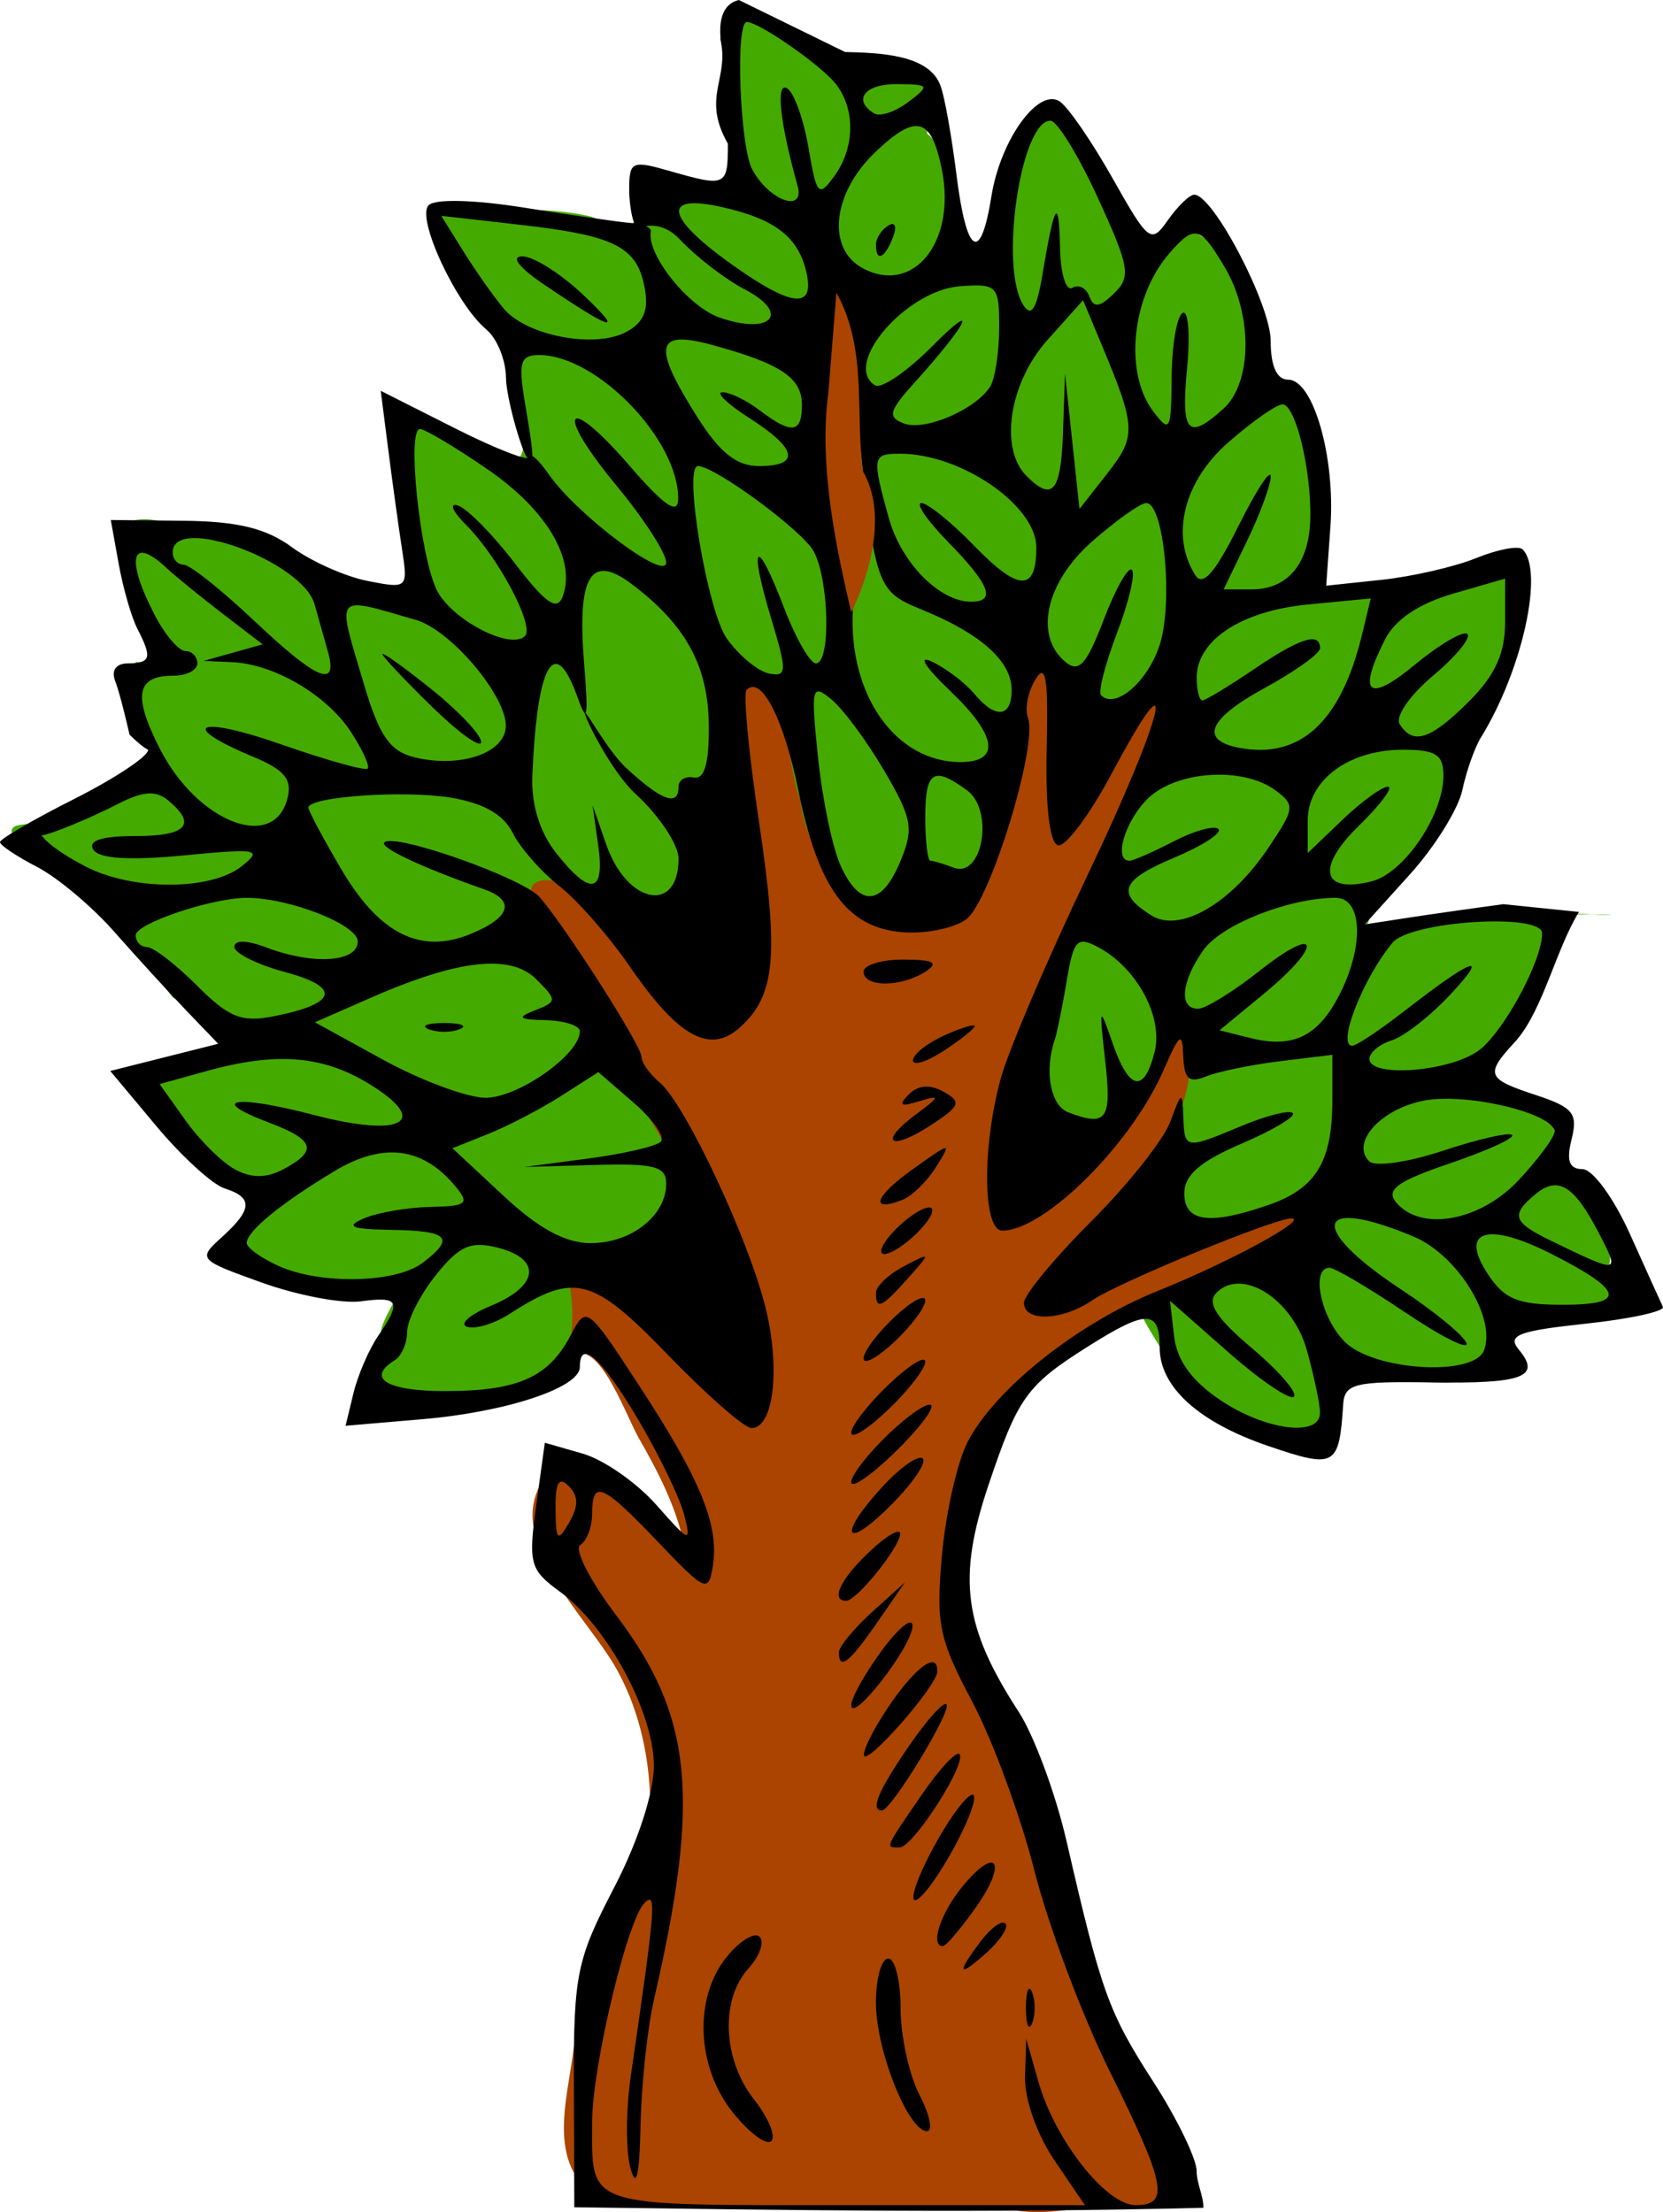
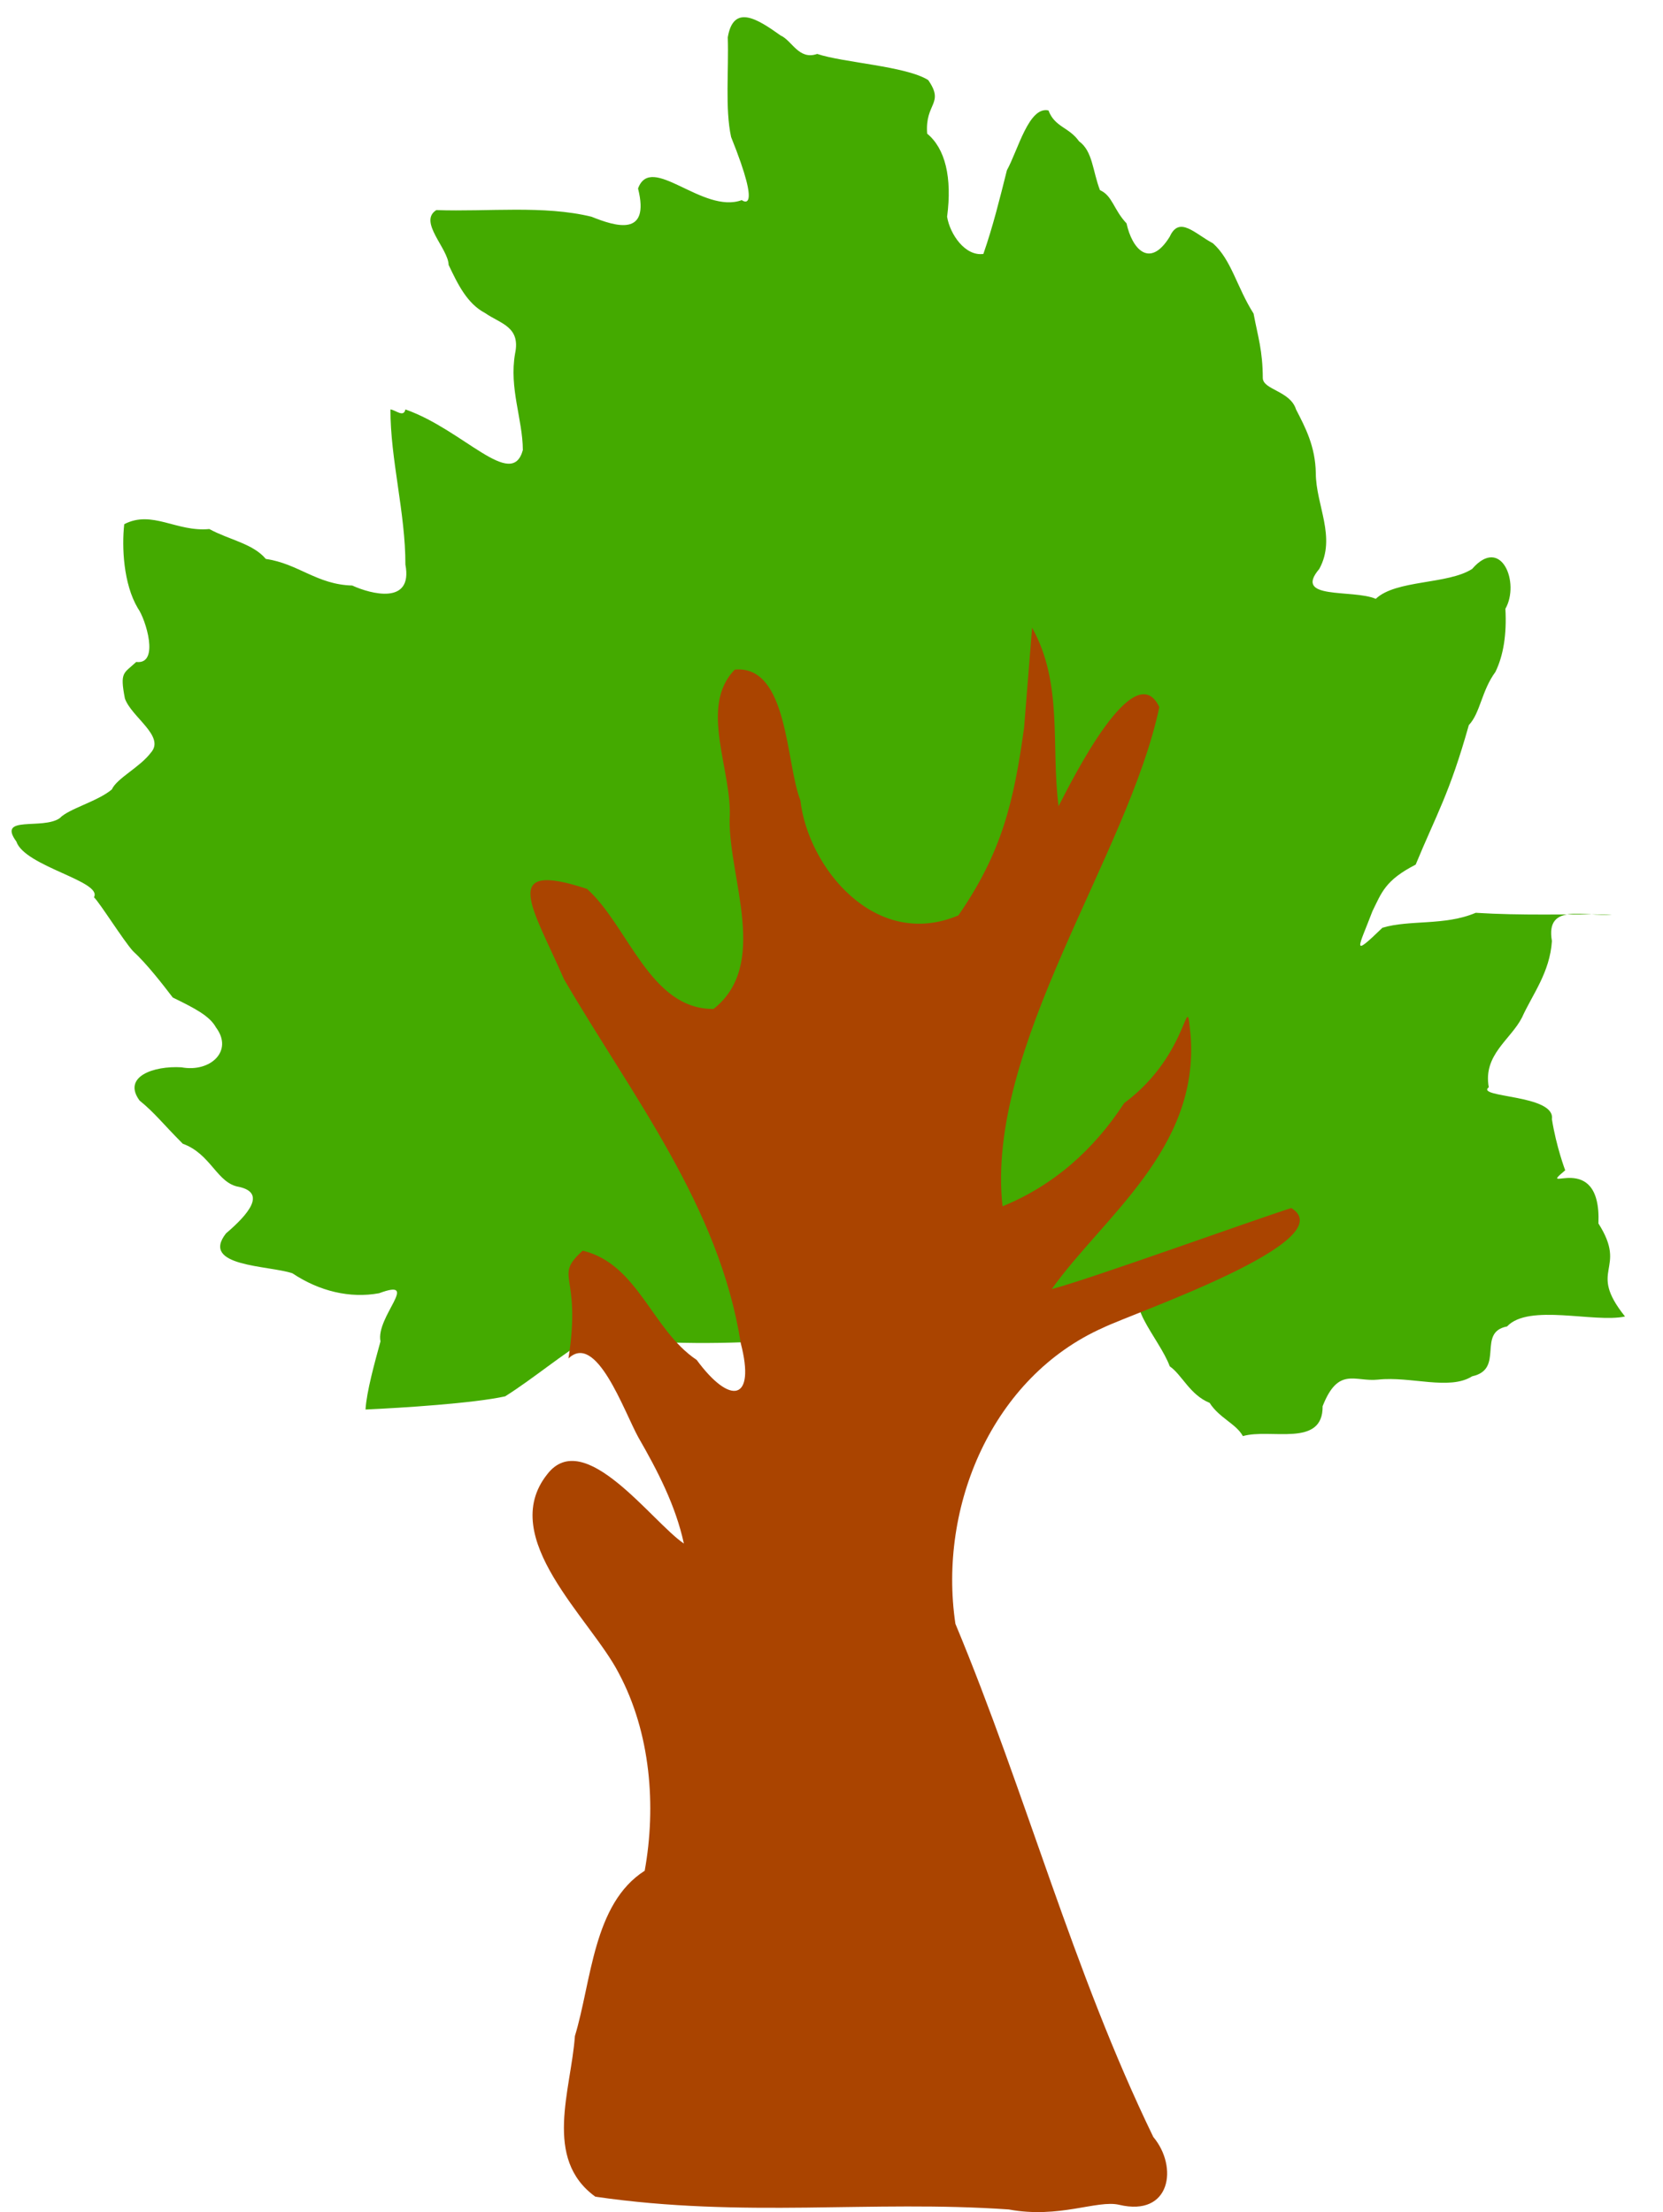
<svg xmlns="http://www.w3.org/2000/svg" xmlns:ns1="http://www.inkscape.org/namespaces/inkscape" xmlns:ns2="http://sodipodi.sourceforge.net/DTD/sodipodi-0.dtd" width="85.598mm" height="113.885mm" viewBox="0 0 303.3 403.529" id="svg3430" version="1.1" ns1:version="0.91 r13725" ns2:docname="trees_3.svg">
  <defs id="defs3432" />
  <ns2:namedview id="base" pagecolor="#ffffff" bordercolor="#666666" borderopacity="1.0" ns1:pageopacity="0.0" ns1:pageshadow="2" ns1:zoom="1.1136932" ns1:cx="128.24081" ns1:cy="144.59593" ns1:document-units="px" ns1:current-layer="layer1" showgrid="false" fit-margin-top="0" fit-margin-left="0" fit-margin-right="0" fit-margin-bottom="0" ns1:window-width="1366" ns1:window-height="706" ns1:window-x="-8" ns1:window-y="-8" ns1:window-maximized="1" />
  <g ns1:label="Layer 1" ns1:groupmode="layer" id="layer1" transform="translate(-0.731,-395.995)">
    <g id="g5380" transform="matrix(2.25,0,0,2.25,-61.889,-655.084)">
      <g id="g5361">
        <path style="fill:#44aa00;fill-rule:evenodd;stroke:none;stroke-width:1px;stroke-linecap:butt;stroke-linejoin:miter;stroke-opacity:1" d="m 60.694,500.342 c 4.714,1.657 8.623,6.579 9.518,3.294 -0.011,-2.494 -1.125,-5.018 -0.629,-7.826 0.463,-2.189 -1.197,-2.419 -2.424,-3.28 -1.464,-0.765 -2.223,-2.348 -2.963,-3.906 -0.021,-1.322 -2.487,-3.514 -0.996,-4.445 4.207,0.146 8.705,-0.407 12.579,0.539 1.934,0.777 4.772,1.687 3.771,-2.29 1.067,-2.921 5.231,2.104 8.409,0.943 0,0 1.733,1.346 -0.866,-5.118 -0.498,-2.286 -0.181,-5.386 -0.269,-8.081 0.463,-2.758 2.443,-1.461 4.281,-0.15 0.933,0.411 1.468,2.02 2.968,1.497 2.112,0.712 7.207,0.985 8.998,2.12 1.348,1.944 -0.28,1.843 -0.085,4.345 1.455,1.191 2.038,3.535 1.616,6.734 0.231,1.419 1.461,3.219 2.94,3.017 0.774,-2.22 1.321,-4.446 1.909,-6.788 0.905,-1.639 1.773,-5.199 3.367,-4.849 0.513,1.369 1.668,1.347 2.479,2.504 1.112,0.8 1.093,2.395 1.696,3.961 1.014,0.44 1.1,1.581 2.155,2.694 0.428,2.017 1.855,3.745 3.502,1.077 0.774,-1.717 2.03,-0.243 3.502,0.539 1.501,1.339 1.934,3.558 3.292,5.697 0.362,1.923 0.737,2.977 0.748,5.242 0.046,0.945 2.228,1.027 2.694,2.53 0.744,1.445 1.564,2.976 1.603,5.164 0.005,2.609 1.686,5.192 0.282,7.766 -2.159,2.542 2.677,1.622 4.579,2.424 1.641,-1.559 5.844,-1.152 7.812,-2.424 2.359,-2.725 3.891,1.131 2.694,3.232 0.115,2.076 -0.159,3.785 -0.808,5.118 -1.127,1.531 -1.224,3.329 -2.155,4.31 -1.572,5.59 -2.625,7.232 -4.31,11.314 -2.467,1.262 -2.762,2.269 -3.502,3.771 -1.133,2.981 -1.78,3.847 0.808,1.347 2.217,-0.667 5.027,-0.142 7.564,-1.212 3.669,0.234 7.349,0.099 11.023,0.135 -2.088,0.233 -5.405,-1.029 -4.849,2.155 -0.164,2.553 -1.59,4.342 -2.424,6.196 -0.915,1.801 -3.171,3.019 -2.694,5.657 -1.118,0.863 5.422,0.574 5.118,2.588 0.351,2.227 1.077,4.146 1.077,4.146 -2.486,2.077 2.947,-1.854 2.694,4.31 2.43,3.831 -0.963,3.65 2.155,7.542 -2.486,0.54 -7.796,-1.076 -9.563,0.808 -2.474,0.472 -0.166,3.463 -2.828,4.041 -1.848,1.169 -4.979,-0.019 -7.624,0.269 -1.877,0.204 -3.216,-1.093 -4.497,2.155 0.042,3.381 -4.216,1.777 -6.465,2.424 -0.531,-0.991 -1.915,-1.467 -2.694,-2.694 -1.601,-0.649 -2.234,-2.271 -3.232,-2.963 -0.823,-2.273 -4.22,-5.666 -1.546,-6.228 -6.823,-2 -21.613,6.416 -45.37,3.843 -2.292,1.359 -4.673,3.383 -6.954,4.819 -2.536,0.562 -8.353,0.935 -11.319,1.068 0.08,-1.426 0.756,-3.862 1.212,-5.522 -0.396,-2.007 3.288,-5.173 -0.111,-3.906 -2.355,0.434 -4.836,-0.157 -7.027,-1.616 -1.927,-0.651 -7.495,-0.525 -5.387,-3.232 1.841,-1.57 3.261,-3.277 1.077,-3.771 -1.815,-0.282 -2.269,-2.669 -4.579,-3.502 -1.689,-1.699 -2.241,-2.474 -3.502,-3.502 -1.414,-1.93 1.13,-2.829 3.396,-2.694 2.321,0.435 4.241,-1.307 2.799,-3.232 -0.507,-0.927 -1.704,-1.549 -3.502,-2.424 -0.783,-1.028 -2.12,-2.755 -3.232,-3.771 -0.767,-0.849 -2.699,-3.932 -3.156,-4.359 0.723,-1.302 -5.613,-2.492 -6.29,-4.518 -1.588,-2.164 2.138,-0.922 3.519,-1.898 0.706,-0.755 3.072,-1.354 4.22,-2.325 0.412,-0.916 2.272,-1.791 3.173,-2.993 1.166,-1.327 -1.583,-2.868 -2.115,-4.382 -0.423,-2.191 -0.092,-2.011 0.918,-2.961 1.928,0.238 0.771,-3.473 0.13,-4.36 -1.172,-1.975 -1.306,-4.961 -1.101,-6.81 2.264,-1.176 4.226,0.649 6.898,0.394 1.618,0.882 3.529,1.171 4.579,2.424 2.623,0.374 4.142,2.083 7.004,2.155 1.519,0.697 4.937,1.598 4.31,-1.698 0.01,-4.165 -1.226,-8.56 -1.212,-12.579 0.43,0.052 1.067,0.682 1.212,0 z" id="path5358" ns1:connector-curvature="0" ns2:nodetypes="cccccccccccccccccccccccccccccccccccccccccccccccccccccccccccccccccccccccccccccccccccc" />
        <path style="opacity:1;fill:#aa4400;fill-opacity:1;fill-rule:nonzero;stroke:none;stroke-width:0.762;stroke-linecap:round;stroke-miterlimit:4;stroke-dasharray:none;stroke-dashoffset:0;stroke-opacity:1" d="m 110.843,526.129 c -0.835,6.089 -1.831,10.169 -5.326,15.232 -6.74,2.849 -12.194,-3.894 -12.806,-9.321 -1.193,-3.002 -0.973,-11.002 -5.317,-10.606 -2.975,3.024 -0.149,8.277 -0.421,12.159 -0.048,4.853 3.232,11.769 -1.302,15.354 -5.164,0.044 -6.905,-6.731 -10.256,-9.732 -7.216,-2.39 -4.375,1.56 -1.867,7.322 5.5,9.434 12.588,18.39 14.328,29.51 1.218,4.687 -0.838,5.076 -3.575,1.354 -3.626,-2.417 -4.741,-7.778 -9.237,-8.858 -2.434,2.212 -0.066,1.754 -1.154,8.74 2.255,-2.164 4.487,4.247 5.658,6.385 1.562,2.711 3.031,5.542 3.697,8.621 -2.584,-1.745 -8.087,-9.524 -11.081,-5.61 -4.093,5.16 3.535,11.708 5.796,16.107 2.599,4.854 3.053,10.82 2.109,16.031 -4.183,2.668 -4.306,8.965 -5.657,13.4 -0.313,4.398 -2.594,9.946 1.657,13.026 12.079,1.756 22.346,0.257 33.514,1.035 4.097,0.763 7.157,-0.796 8.946,-0.378 4.185,0.995 4.796,-3.084 2.767,-5.498 -6.526,-13.457 -10.299,-27.826 -16.041,-41.604 -1.424,-9.551 3.015,-20.024 11.973,-24.008 2.395,-1.176 19.555,-7.041 15.255,-9.703 -3.194,1.014 -16.413,5.795 -19.418,6.57 4.134,-5.818 11.961,-11.336 11.256,-20.55 -0.406,-4.26 0.1,1.397 -5.388,5.476 -2.49,3.819 -5.745,6.683 -9.86,8.365 -1.407,-12.955 10.175,-28.43 12.71,-40.472 -1.998,-4.261 -6.992,5.754 -8.167,8.031 -0.63,-4.891 0.384,-9.939 -2.145,-14.471 z m -0.022,103.25 c -0.783,1.456 -0.258,0.623 0,0 z" id="path5350" ns1:connector-curvature="0" ns2:nodetypes="ccccccccccccccccccccccccccccccccccc" />
      </g>
-       <path ns2:nodetypes="ccccscsssssscsssssscsscccssscsssssssssssssccsssscsssssscssssssscccssssssscssscssssscssssssscsscssscssssssssccccssssscccccssssscsscccssccccssscssscccssssscsccsssssssssscssssssssssssssscssscssssssscsssssssscsscsssssssscsssscscsssscsscscssssscssssssssssssssssssssssssssssssssssssssssssssssssssssssssssssssssssssssssssssssssssssssssssssssssssssscssssssscsscsscssscscsccssssssssssssssssssssssssssscssssssssccscscsscssscsssssssssssssscsscssscsssssscsscsssssscscsscsccscsssscsssssssscccsscsscsscscsscsssssscssssssccsssssssscssssssssccsscssssssssssssssssssssssssssssssssssssssssccscsssssscsssssssccsssssscsssscssscsssssscssssssssssssssssssssssssssssssssscssssssssscssc" ns1:connector-curvature="0" id="path4458-2" d="m 86.183,470.168 c 3.584,9.276 -2.648,-2.031 1.539,-3.022 l 8.609,4.216 c 2.741,0.069 6.854,0.176 7.747,2.769 0.313,0.817 0.888,4.031 1.277,7.142 0.822,6.58 1.959,7.291 2.841,1.777 0.726,-4.542 3.76,-8.779 5.511,-7.696 0.66,0.408 2.588,3.201 4.284,6.207 2.96,5.244 3.142,5.382 4.519,3.417 0.789,-1.126 1.746,-2.047 2.128,-2.046 1.537,0.004 6.193,8.915 6.193,11.853 0,2.053 0.494,3.145 1.422,3.145 2.025,0 3.824,6.257 3.421,11.898 l -0.343,4.803 4.5,-0.477 c 2.475,-0.263 5.926,-1.057 7.668,-1.765 1.743,-0.708 3.43,-1.026 3.75,-0.706 1.758,1.758 -0.026,9.822 -3.374,15.248 -0.509,0.825 -1.189,2.749 -1.51,4.275 -0.322,1.526 -2.234,4.6 -4.249,6.831 l -3.664,4.056 3.439,-0.529 c 1.892,-0.291 5.405,-0.791 7.808,-1.112 l 6.119,0.629 c -1.883,3.076 -2.889,7.863 -5.073,10.414 -2.579,2.781 -2.465,3.099 1.585,4.435 3.022,0.997 3.417,1.486 2.892,3.578 -0.439,1.749 -0.195,2.423 0.877,2.423 0.825,0 2.534,2.333 3.846,5.25 1.298,2.888 2.503,5.549 2.678,5.915 0.175,0.365 -2.643,0.982 -6.261,1.369 -5.494,0.588 -6.386,0.936 -5.412,2.11 1.833,2.209 0.335,2.764 -7.152,2.649 -6.185,-0.095 -6.981,0.107 -7.092,1.8 -0.33,5.04 -0.635,5.209 -6.067,3.358 -5.65,-1.925 -8.808,-4.79 -8.808,-7.989 0,-3.068 -1.051,-3.085 -5.785,-0.097 -5.003,3.159 -5.69,4.113 -8.092,11.257 -2.542,7.561 -2.019,11.493 2.442,18.365 1.254,1.932 3.005,6.663 3.89,10.513 2.808,12.214 3.409,13.882 7.015,19.466 1.941,3.006 3.529,6.283 3.529,7.281 0,0.998 0.562,1.997 0.544,2.964 -17.698,0.452 -34.012,0.186 -50.992,-0.043 l -0.035,-10.169 c -0.03,-8.743 0.274,-9.996 3.25,-15.721 1.937,-3.727 3.234,-7.701 3.234,-9.912 0,-4.307 -3.778,-11.309 -7.606,-14.098 -2.442,-1.779 -2.58,-2.279 -1.931,-6.999 l 0.699,-5.083 3.075,0.882 c 1.691,0.485 4.376,2.356 5.965,4.157 2.716,3.079 2.851,3.125 2.249,0.775 -0.352,-1.375 -2.043,-4.862 -3.757,-7.75 -2.953,-4.975 -4.694,-6.532 -4.694,-4.199 0,1.67 -5.958,3.645 -12.745,4.225 l -6.245,0.534 0.644,-2.655 c 0.354,-1.46 1.252,-3.542 1.995,-4.627 1.921,-2.805 1.709,-3.23 -1.399,-2.808 -1.512,0.205 -5.116,-0.475 -8.008,-1.511 -5.183,-1.858 -5.229,-1.91 -3.25,-3.702 2.477,-2.242 2.531,-3.206 0.219,-3.94 -0.984,-0.312 -3.473,-2.583 -5.531,-5.045 l -3.743,-4.478 4.375,-1.102 4.375,-1.102 -2.594,-2.702 c -1.427,-1.486 -4.057,-4.364 -5.845,-6.396 -1.788,-2.031 -4.601,-4.391 -6.25,-5.244 -1.649,-0.853 -2.998,-1.757 -2.998,-2.01 0,-0.253 2.7,-1.823 6,-3.489 3.3,-1.666 6,-3.455 6,-3.976 0,-1.282 1.333,1.524 -1.499,-1.239 0,0 -0.721,-3.195 -1.153,-4.319 -0.35,-0.913 0.043,-1.466 1.044,-1.466 1.836,0 1.956,-0.455 0.739,-2.816 -0.478,-0.926 -1.157,-3.287 -1.51,-5.246 l -0.642,-3.562 5.926,0.062 c 4.362,0.045 6.674,0.612 8.76,2.145 1.559,1.146 4.315,2.376 6.126,2.733 3.246,0.641 3.285,0.605 2.794,-2.583 -0.274,-1.778 -0.774,-5.393 -1.111,-8.032 l -0.613,-4.799 6.069,3.063 c 3.338,1.685 6.069,2.732 6.069,2.327 0,-0.405 0.673,0.224 1.495,1.398 2.313,3.303 9.505,8.694 9.505,7.126 0,-0.744 -1.812,-3.545 -4.026,-6.225 -5.11,-6.184 -4.135,-7.623 1.079,-1.59 2.779,3.216 3.896,3.986 3.918,2.699 0.079,-4.783 -6.57,-11.687 -11.265,-11.697 -1.519,-0.003 -1.7,0.574 -1.175,3.746 0.461,2.79 1.016,5.747 0.227,4.631 -0.583,-0.825 -1.733,-5.063 -1.741,-6.509 -0.008,-1.445 -0.723,-3.215 -1.588,-3.933 -2.45,-2.034 -5.714,-9.052 -4.687,-10.08 0.536,-0.536 3.712,-0.452 7.831,0.207 3.811,0.61 7.684,1.166 8.607,1.236 0.923,0.069 1.632,0.367 1.575,0.662 -0.36,1.873 3.008,6.106 5.571,6.999 4.195,1.462 5.796,-0.33 2.04,-2.283 -1.576,-0.82 -3.943,-2.644 -5.26,-4.054 -1.317,-1.41 -2.78,-1.184 -3.25,-0.893 -0.47,0.291 -0.855,-1.735 -0.855,-3.104 0,-2.332 0.205,-2.43 3.243,-1.559 4.625,1.327 4.757,1.266 4.757,-2.201 -2.205,-3.873 0.228,-5.291 -0.648,-8.631 z m -51.402,67.236 c 3.791,1.961 10.12,1.957 12.609,-0.006 1.778,-1.404 1.385,-1.479 -4.686,-0.897 -4.4,0.422 -6.856,0.265 -7.309,-0.468 -0.454,-0.735 0.672,-1.103 3.377,-1.103 4.195,0 5.058,-0.926 2.694,-2.888 -1.03,-0.855 -2.073,-0.764 -4.25,0.371 -1.587,0.827 -5.333,2.45 -6.02,2.453 0,0 0.572,0.979 3.586,2.538 z m 5.575,-20.425 c 0.839,1.623 1.964,2.95 2.5,2.95 0.536,0 0.974,0.45 0.974,1 0,0.55 -0.873,1 -1.941,1 -3.017,0 -3.31,1.588 -1.094,5.932 3.032,5.942 9.202,8.358 10.33,4.045 0.411,-1.573 -0.204,-2.329 -2.761,-3.398 -6.207,-2.593 -4.534,-3.386 2.188,-1.037 3.696,1.292 6.882,2.187 7.079,1.99 0.197,-0.197 -0.419,-1.546 -1.37,-2.996 -1.96,-2.992 -6.226,-5.488 -9.632,-5.635 l -2.3,-0.1 2.397,-0.671 2.397,-0.671 -3.233,-2.479 c -1.778,-1.364 -3.837,-3.042 -4.575,-3.729 -2.849,-2.653 -3.323,-0.772 -0.959,3.8 z m -0.603,26.95 c 0.508,0 2.326,1.403 4.04,3.117 2.622,2.622 3.622,3.016 6.296,2.481 5.09,-1.018 5.412,-2.341 0.868,-3.564 -2.27,-0.611 -4.127,-1.533 -4.127,-2.048 0,-0.572 0.998,-0.557 2.565,0.038 3.805,1.447 7.435,1.214 7.435,-0.478 0,-1.36 -5.539,-3.536 -9,-3.536 -2.827,0 -9,2.082 -9,3.036 0,0.524 0.415,0.953 0.923,0.953 z m 7.146,18.037 c 1.338,0.716 2.544,0.705 3.93,-0.037 2.784,-1.49 2.507,-2.37 -1.184,-3.763 -5.053,-1.907 -2.793,-2.302 3.61,-0.63 7.223,1.886 9.545,0.565 4.457,-2.537 -3.761,-2.293 -7.507,-2.58 -13.162,-1.01 l -3.779,1.049 2.098,2.947 c 1.154,1.621 2.967,3.412 4.029,3.98 z m -4.174,-49.037 c 0.492,0 3.039,2.025 5.659,4.5 5.182,4.895 6.895,5.607 6.013,2.5 -0.312,-1.1 -0.792,-2.803 -1.066,-3.784 -0.976,-3.492 -11.501,-7.35 -11.501,-4.216 0,0.55 0.403,1 0.895,1 z m 7.652,56.839 c 3.385,1.543 9.526,1.421 11.703,-0.232 2.673,-2.029 2.139,-2.602 -2.5,-2.678 -3.292,-0.054 -3.799,-0.264 -2.25,-0.93 1.1,-0.473 3.518,-0.891 5.372,-0.93 2.979,-0.062 3.217,-0.258 2.041,-1.674 -2.642,-3.183 -5.85,-3.593 -9.77,-1.247 -4.318,2.584 -7.144,4.896 -7.144,5.845 0,0.376 1.146,1.207 2.547,1.845 z m 5.094,-32.189 c 3.106,5.299 6.446,6.97 10.543,5.274 3.211,-1.33 3.618,-2.704 1.066,-3.603 -5.075,-1.787 -8.506,-3.399 -8.099,-3.805 0.81,-0.81 11.305,2.907 12.628,4.471 2.279,2.695 8.221,12.027 8.221,12.909 0,0.472 0.657,1.404 1.46,2.07 2.057,1.707 7.197,12.63 8.594,18.262 1.222,4.928 0.66,9.771 -1.135,9.771 -0.573,0 -3.632,-2.68 -6.797,-5.955 -6.116,-6.329 -7.552,-6.696 -12.841,-3.287 -1.22,0.786 -2.76,1.249 -3.422,1.028 -0.662,-0.221 0.223,-0.993 1.968,-1.715 3.872,-1.604 4.105,-3.799 0.499,-4.704 -2.182,-0.548 -3.1,-0.137 -4.995,2.231 -1.277,1.596 -2.324,3.663 -2.327,4.593 -0.003,0.93 -0.455,1.969 -1.005,2.309 -2.351,1.453 -0.649,2.5 4.066,2.5 5.908,0 8.401,-1.105 10.188,-4.515 1.284,-2.45 1.317,-2.425 5.62,4.167 4.948,7.58 6.439,11.249 5.908,14.539 -0.352,2.183 -0.594,2.077 -4.424,-1.941 -4.535,-4.758 -5.358,-5.113 -5.358,-2.309 0,1.068 -0.432,2.208 -0.959,2.534 -0.528,0.326 0.787,2.9 2.922,5.721 6.187,8.174 6.834,14.73 3.064,31.066 -0.538,2.331 -1.034,6.938 -1.102,10.238 -0.086,4.153 -0.339,5.231 -0.821,3.5 -0.383,-1.375 -0.369,-4.75 0.032,-7.5 2.016,-13.824 2.108,-14.984 1.107,-14 -1.387,1.364 -4.242,13.298 -4.242,17.732 0,7.05 -0.859,6.768 20.577,6.768 l 19.363,0 -2.47,-3.64 c -1.417,-2.087 -2.431,-4.966 -2.38,-6.75 l 0.09,-3.11 0.995,3.5 c 1.347,4.739 5.49,10 7.876,10 2.783,0 2.465,-1.641 -2.106,-10.871 -2.231,-4.503 -4.97,-11.804 -6.088,-16.224 -1.118,-4.42 -3.389,-10.594 -5.047,-13.721 -2.705,-5.101 -2.957,-6.324 -2.453,-11.907 0.309,-3.422 1.243,-7.539 2.076,-9.15 2.227,-4.306 8.949,-9.649 15.401,-12.241 5.789,-2.326 12.33,-5.877 10.836,-5.884 -1.389,-0.006 -14.039,5.199 -16.143,6.643 -2.412,1.655 -5.527,1.768 -5.527,0.201 0,-0.634 2.453,-3.605 5.451,-6.603 2.998,-2.998 5.888,-6.642 6.421,-8.098 0.902,-2.462 0.975,-2.49 1.049,-0.397 0.094,2.669 0.128,2.674 4.765,0.737 1.992,-0.832 3.841,-1.294 4.109,-1.025 0.268,0.268 -1.601,1.383 -4.154,2.478 -3.35,1.436 -4.642,2.556 -4.642,4.025 0,2.335 2.046,2.613 6.872,0.93 3.802,-1.325 5.128,-3.513 5.128,-8.459 l 0,-3.696 -4.25,0.52 c -2.337,0.286 -5.037,0.842 -6,1.237 -1.365,0.56 -1.768,0.199 -1.832,-1.64 -0.071,-2.039 -0.285,-1.89 -1.589,1.105 -2.624,6.025 -9.638,13.014 -13.079,13.032 -1.593,0.008 -1.657,-6.784 -0.117,-12.377 0.623,-2.264 3.793,-9.683 7.043,-16.486 6.213,-13.005 7.582,-18.782 1.943,-8.203 -1.812,3.4 -3.78,6.02 -4.374,5.822 -0.665,-0.222 -1.01,-3.215 -0.9,-7.804 0.139,-5.776 -0.067,-7.039 -0.917,-5.634 -0.603,0.996 -0.873,2.392 -0.6,3.103 0.835,2.176 -3.072,14.926 -5.008,16.343 -1.001,0.733 -3.351,1.2 -5.221,1.038 -4.447,-0.385 -6.773,-3.581 -8.396,-11.534 -1.185,-5.812 -2.99,-9.308 -4.186,-8.112 -0.283,0.283 0.168,5.088 1.004,10.677 1.631,10.909 1.34,14.084 -1.529,16.68 -2.448,2.215 -4.991,0.81 -8.951,-4.945 -1.668,-2.425 -4.238,-5.357 -5.71,-6.515 -1.472,-1.158 -3.172,-3.099 -3.777,-4.313 -0.743,-1.49 -2.38,-2.415 -5.037,-2.847 -3.818,-0.621 -11.517,-0.074 -11.517,0.817 0,0.242 1.188,2.468 2.641,4.947 z m 31.273,88.211 c 1.053,-1.298 2.25,-2.026 2.661,-1.617 0.411,0.409 -6.3e-4,1.57 -0.914,2.579 -2.287,2.528 -2.08,7.374 0.453,10.595 1.163,1.478 1.797,3.001 1.41,3.385 -0.387,0.384 -1.786,-0.653 -3.109,-2.303 -2.976,-3.712 -3.198,-9.313 -0.501,-12.639 z M 98.331,592.93 c 1.375,-1.292 2.485,-1.933 2.467,-1.424 -0.04,1.098 -3.53,5.424 -4.377,5.424 -1.304,0 -0.454,-1.779 1.91,-4 z m 0.178,4.924 2.678,-2.424 -2.246,3.25 c -2.266,3.28 -3.109,3.937 -3.109,2.424 0,-0.454 1.205,-1.917 2.678,-3.25 z m 1.322,-18.424 c 1.65,-1.581 3,-2.424 3,-1.874 0,0.55 -1.35,2.293 -3,3.874 -1.65,1.581 -3,2.424 -3,1.874 0,-0.55 1.35,-2.293 3,-3.874 z m -0.01,4.01 c 1.644,-1.575 3.213,-2.641 3.485,-2.369 0.273,0.272 -1.073,2.015 -2.99,3.873 -1.917,1.858 -3.485,2.924 -3.485,2.369 0,-0.555 1.345,-2.298 2.99,-3.873 z m -0.388,4.164 c 1.431,-1.543 2.87,-2.536 3.199,-2.208 0.329,0.329 -0.842,2.037 -2.601,3.796 -3.815,3.815 -4.332,2.439 -0.598,-1.589 z m -0.101,13.326 c 1.375,-1.864 2.484,-2.739 2.464,-1.944 -0.041,1.661 -4.952,7.987 -4.959,6.389 -0.003,-0.581 1.12,-2.581 2.495,-4.444 z m 1.75,-55.985 c 2.466,0.012 2.888,0.249 1.75,0.985 -1.965,1.27 -5,1.27 -5,0 0,-0.55 1.462,-0.993 3.25,-0.985 z m -0.75,28.985 c 1.375,-1.292 2.5,-1.899 2.5,-1.349 0,0.55 -1.125,2.057 -2.5,3.349 -1.375,1.292 -2.5,1.899 -2.5,1.349 0,-0.55 1.125,-2.057 2.5,-3.349 z m -0.25,31.253 c 2.129,-3.046 3.782,-4.157 3.723,-2.503 -0.043,1.202 -5.916,7.855 -5.946,6.736 -0.015,-0.558 0.986,-2.462 2.223,-4.233 z m 1.784,-43.278 c 3.088,-2.199 3.124,-2.201 1.829,-0.128 -0.726,1.163 -1.957,2.358 -2.735,2.657 -2.704,1.038 -2.225,-0.299 0.906,-2.529 z m -1.034,4.524 c 1.107,-1.002 2.237,-1.596 2.512,-1.321 0.275,0.275 -0.406,1.319 -1.512,2.321 -1.107,1.002 -2.237,1.596 -2.512,1.321 -0.275,-0.275 0.406,-1.319 1.512,-2.321 z m 0.25,3.39 c 2.238,-1.174 2.24,-1.169 0.345,0.965 -2.116,2.384 -2.595,2.601 -2.595,1.181 0,-0.531 1.012,-1.496 2.25,-2.146 z m 0.458,38.841 c 1.423,-2.073 2.779,-3.578 3.012,-3.344 0.475,0.475 -4.469,8.613 -5.233,8.613 -0.978,0 -0.312,-1.581 2.22,-5.269 z m -1.708,17.269 c 0.55,0 1,1.822 1,4.05 0,2.227 0.687,5.377 1.526,7 0.839,1.623 1.115,2.95 0.614,2.95 -1.523,0 -4.14,-6.574 -4.14,-10.401 0,-1.979 0.45,-3.599 1,-3.599 z m 2.223,-68.416 c 2.001,-1.49 2.034,-1.621 0.277,-1.081 -1.516,0.467 -1.721,0.334 -0.846,-0.547 0.763,-0.769 1.721,-0.845 2.828,-0.226 1.477,0.826 1.359,1.144 -0.99,2.684 -3.317,2.173 -4.373,1.482 -1.268,-0.83 z m 0.485,55.148 c 1.423,-2.073 2.798,-3.559 3.054,-3.303 0.67,0.67 -3.746,7.571 -4.843,7.571 -1.18,0 -1.239,0.142 1.789,-4.269 z m 1.792,-61.549 c 1.375,-0.626 2.5,-0.975 2.5,-0.776 0,0.2 -1.125,1.101 -2.5,2.002 -1.375,0.901 -2.5,1.25 -2.5,0.776 0,-0.474 1.125,-1.375 2.5,-2.002 z m 0.026,64.318 c 1.355,-2.2 2.452,-3.325 2.438,-2.5 -0.014,0.825 -1.135,3.3 -2.49,5.5 -1.355,2.2 -2.452,3.325 -2.438,2.5 0.014,-0.825 1.135,-3.3 2.49,-5.5 z m 1.532,4.608 c 2.806,-3.37 3.614,-1.861 0.983,1.834 -1.197,1.682 -2.372,3.058 -2.609,3.058 -1.085,0 -0.179,-2.723 1.626,-4.892 z m 1.463,4.465 c 0.802,-1.06 1.69,-1.695 1.974,-1.411 0.284,0.284 -0.386,1.333 -1.49,2.332 -2.35,2.126 -2.53,1.783 -0.485,-0.921 z m 4.141,4.177 c 0.277,0.688 0.277,1.812 0,2.5 -0.277,0.688 -0.504,0.125 -0.504,-1.25 0,-1.375 0.227,-1.938 0.504,-1.25 z m -44.389,-72.534 c 2.611,0.084 7.727,-3.485 7.727,-5.39 0,-0.454 -1.238,-0.857 -2.75,-0.896 -2.234,-0.057 -2.399,-0.208 -0.877,-0.806 1.794,-0.705 1.798,-0.81 0.096,-2.512 -2.087,-2.087 -6.338,-1.608 -13.456,1.516 l -4.487,1.97 5.487,3.015 c 3.018,1.658 6.735,3.055 8.26,3.104 z m -3.273,-6.058 c 1.375,0 1.938,0.227 1.25,0.504 -0.688,0.277 -1.812,0.277 -2.5,0 -0.688,-0.277 -0.125,-0.504 1.25,-0.504 z m -6.464,-27.349 c 1.198,4.033 2.078,5.308 4,5.79 3.741,0.939 7.464,-0.328 7.464,-2.541 0,-2.495 -4.49,-7.779 -7.294,-8.584 -6.738,-1.933 -6.441,-2.312 -4.17,5.334 z m 5.464,0.312 c 2.2,1.768 4,3.68 4,4.25 0,0.57 -1.8,-0.722 -4,-2.87 -2.2,-2.148 -4,-4.061 -4,-4.25 0,-0.189 1.8,1.102 4,2.87 z m 0.365,-8.143 c 1.109,2.409 5.997,4.994 7.189,3.802 0.796,-0.796 -2.154,-6.379 -4.732,-8.957 -1.139,-1.139 -1.453,-1.868 -0.697,-1.618 0.756,0.249 2.838,2.366 4.626,4.704 2.454,3.209 3.396,3.872 3.844,2.704 1.133,-2.954 -1.237,-7.012 -6.02,-10.309 -2.637,-1.817 -5.128,-3.303 -5.538,-3.303 -1.059,0 -0.035,10.018 1.327,12.977 z m 5.46,-22.746 c 1.852,2.211 7.38,3.266 9.938,1.897 1.428,-0.764 1.838,-1.765 1.483,-3.622 -0.631,-3.303 -2.427,-4.2 -10.161,-5.075 l -6.317,-0.715 1.804,2.892 c 0.992,1.591 2.456,3.671 3.254,4.623 z m 1.52,-4.23 c 0.893,0 3.093,1.388 4.89,3.085 3.44,3.25 2.497,3.01 -3.124,-0.792 -2.056,-1.391 -2.751,-2.293 -1.766,-2.293 z m 5.545,80 c 3.281,0 6.109,-2.231 6.112,-4.821 10e-4,-1.396 -0.967,-1.651 -5.75,-1.516 l -5.751,0.163 5.189,-0.685 c 2.854,-0.377 5.493,-0.989 5.865,-1.361 0.372,-0.372 -0.613,-1.794 -2.189,-3.16 l -2.865,-2.483 -3,1.919 c -1.65,1.056 -4.31,2.444 -5.912,3.086 l -2.912,1.167 4.123,3.846 c 2.863,2.671 5.03,3.846 7.09,3.846 z m -2.817,-31.635 c 2.781,3.535 3.974,3.32 3.417,-0.615 l -0.46,-3.25 1.113,3.192 c 1.685,4.833 5.857,5.641 5.857,1.134 0,-1.131 -1.575,-3.499 -3.5,-5.262 -1.925,-1.763 -4.106,-6.156 -4.106,-6.552 0,-0.396 1.839,3.05 3.346,4.447 2.902,2.691 4.26,3.182 4.26,1.54 0,-0.55 0.562,-0.887 1.25,-0.75 0.859,0.172 1.234,-1.172 1.2,-4.297 -0.053,-4.77 -1.873,-8.086 -6.254,-11.39 -3.322,-2.506 -4.427,-0.66 -3.85,6.437 0.361,4.439 0.258,4.97 -0.533,2.75 -1.862,-5.227 -3.285,-2.754 -3.663,6.365 -0.096,2.323 0.591,4.557 1.923,6.25 z m 1.061,54.288 c 0.769,-1.323 0.761,-2.159 -0.03,-2.95 -0.805,-0.805 -1.095,-0.305 -1.073,1.846 0.027,2.586 0.163,2.722 1.104,1.104 z m 10.379,-89.634 c 1.831,2.9 3.188,3.98 5,3.98 3.396,0 3.121,-1.398 -0.763,-3.885 -1.788,-1.145 -2.774,-2.089 -2.191,-2.098 0.582,-0.009 1.932,0.644 3,1.451 2.633,1.992 3.441,1.89 3.441,-0.433 0,-2.189 -1.702,-3.326 -7.25,-4.846 -4.636,-1.27 -4.909,0.016 -1.237,5.831 z m 3.048,-12.191 c 4.811,3.391 6.588,3.454 5.738,0.202 -0.701,-2.681 -2.59,-4.083 -6.77,-5.025 -5.009,-1.13 -4.582,0.866 1.032,4.823 z m -0.637,30.171 c 0.984,1.375 2.517,2.643 3.406,2.818 1.467,0.289 1.484,-0.123 0.181,-4.453 -1.865,-6.196 -1.217,-6.784 1.021,-0.925 0.958,2.508 2.131,4.561 2.606,4.561 1.212,0 1.08,-6.728 -0.179,-9.08 -0.895,-1.672 -8.013,-6.92 -9.386,-6.92 -1.21,0 0.77,11.79 2.352,14 z m 2.049,-38.052 c 1.367,2.554 4.315,3.596 3.668,1.296 -1.425,-5.063 -1.784,-8.451 -0.834,-7.864 0.561,0.347 1.338,2.516 1.728,4.82 0.653,3.862 0.816,4.042 2.087,2.304 1.687,-2.307 1.728,-5.491 0.097,-7.518 -1.237,-1.537 -6.205,-4.986 -7.183,-4.986 -0.941,0 -0.573,10.061 0.437,11.948 z m 7.162,56.447 c 1.564,3.432 3.336,3.297 4.855,-0.369 1.094,-2.641 0.946,-3.461 -1.321,-7.33 -1.404,-2.396 -3.328,-4.995 -4.275,-5.776 -1.607,-1.325 -1.679,-1.009 -1.084,4.725 0.351,3.38 1.172,7.317 1.825,8.75 z m 0.062,-27.034 c 0.631,1.176 1.05,4.035 0.932,6.353 -0.352,6.875 3.49,12.286 8.723,12.286 3.268,0 2.972,-2.126 -0.796,-5.733 -2.112,-2.021 -2.71,-2.991 -1.473,-2.389 1.145,0.557 2.663,1.713 3.372,2.568 1.733,2.088 3.045,1.963 3.045,-0.29 0,-2.308 -2.44,-4.518 -7.121,-6.45 -3.934,-1.624 -3.918,-1.574 -5.484,-16.477 -0.362,-3.45 -0.937,-6.442 -1.277,-6.649 -1.154,-0.703 -1.083,14.619 0.078,16.782 z m 1.732,-21.4 c 4.11,2.199 7.589,-2.127 6.418,-7.982 -0.856,-4.282 -2.088,-4.6 -5.427,-1.402 -3.456,3.311 -3.931,7.81 -0.991,9.383 z m 2.061,-3.454 c 0.567,-0.35 0.735,0.051 0.393,0.941 -0.665,1.732 -1.382,2.049 -1.382,0.611 0,-0.518 0.445,-1.216 0.989,-1.552 z m -1.136,-9.098 c 0.469,0.29 1.706,-0.119 2.75,-0.909 1.798,-1.361 1.753,-1.438 -0.853,-1.468 -2.639,-0.03 -3.681,1.275 -1.897,2.377 z m 0.072,22.045 c 0.509,0.314 2.607,-1.122 4.662,-3.191 3.885,-3.911 2.851,-1.797 -1.446,2.958 -2.088,2.31 -2.221,2.812 -0.878,3.327 1.663,0.638 5.724,-1.079 6.972,-2.947 0.404,-0.605 0.742,-2.743 0.75,-4.751 0.015,-3.476 -0.135,-3.64 -3.129,-3.433 -4.388,0.304 -9.622,6.373 -6.93,8.037 z m 1.119,10.767 c 1.008,3.629 4.111,6.779 6.678,6.779 2.037,0 1.506,-1.387 -1.841,-4.81 -1.715,-1.754 -2.704,-3.19 -2.196,-3.19 0.507,0 2.432,1.557 4.277,3.461 3.608,3.723 5.038,3.761 5.038,0.135 0,-3.401 -6.101,-7.596 -11.047,-7.596 -2.254,0 -2.294,0.23 -0.909,5.221 z m 3.374,27.779 c 0.23,0 1.075,0.252 1.877,0.56 2.346,0.9 3.307,-4.646 1.086,-6.27 -2.732,-1.997 -3.381,-1.573 -3.381,2.211 0,1.925 0.188,3.5 0.418,3.5 z m 7.518,-45.069 c 0.662,1.047 1.083,0.376 1.567,-2.5 0.982,-5.838 1.331,-6.359 1.418,-2.122 0.043,2.095 0.491,3.555 0.994,3.244 0.503,-0.311 1.124,5e-5 1.38,0.691 0.356,0.96 0.83,0.902 2.009,-0.244 1.388,-1.349 1.256,-2.128 -1.318,-7.75 -1.574,-3.438 -3.302,-6.25 -3.84,-6.25 -2.404,0 -4.157,11.852 -2.209,14.931 z m 0.264,13.869 c 2.119,2.119 2.796,1.306 2.963,-3.55 l 0.163,-4.75 0.587,5.488 0.587,5.488 2.268,-2.895 c 2.358,-3.01 2.324,-3.724 -0.493,-10.467 l -1.487,-3.56 -2.894,3.238 c -3.09,3.458 -3.91,8.79 -1.694,11.007 z m 3.161,15.085 c 1.09,0.905 1.709,0.219 3.106,-3.438 0.96,-2.512 1.987,-4.326 2.283,-4.03 0.296,0.296 -0.249,2.601 -1.212,5.122 -0.963,2.521 -1.542,4.791 -1.288,5.046 1.155,1.155 3.751,-1.06 4.734,-4.039 1.13,-3.424 0.372,-11.546 -1.078,-11.546 -0.461,0 -2.428,1.397 -4.372,3.104 -3.774,3.313 -4.738,7.653 -2.173,9.781 z m 0.22,36.508 c 3.123,1.198 3.542,0.62 3.005,-4.143 -0.506,-4.488 -0.474,-4.571 0.583,-1.5 1.34,3.891 2.564,4.157 3.421,0.743 0.707,-2.816 -1.432,-6.802 -4.544,-8.467 -1.742,-0.932 -2.021,-0.639 -2.582,2.715 -0.346,2.068 -0.782,4.21 -0.968,4.76 -0.865,2.552 -0.352,5.342 1.085,5.893 z m 4.968,-20.393 c 0.302,0 1.919,-0.708 3.593,-1.574 1.674,-0.866 3.302,-1.315 3.619,-0.998 0.317,0.317 -1.295,1.362 -3.582,2.324 -4.322,1.817 -4.738,2.862 -1.862,4.676 2.3,1.45 6.418,-0.913 9.461,-5.43 2.184,-3.24 2.219,-3.527 0.581,-4.724 -2.657,-1.943 -8.072,-1.563 -10.361,0.725 -1.835,1.835 -2.753,5 -1.45,5 z m 1.919,-36.441 c 1.359,1.797 1.471,1.592 1.5,-2.75 0.018,-2.58 0.414,-4.927 0.882,-5.216 0.467,-0.289 0.635,1.71 0.373,4.441 -0.51,5.307 0.049,5.935 2.949,3.311 2.328,-2.107 2.382,-7.6 0.113,-11.441 -2.001,-3.388 -2.452,-3.503 -4.499,-1.154 -3.059,3.512 -3.692,9.669 -1.317,12.809 z m 5.43,80.159 c 3.685,2.475 8.105,3.039 8.097,1.032 -0.003,-0.688 -0.48,-2.959 -1.06,-5.048 -1.158,-4.17 -5.278,-6.784 -7.347,-4.662 -0.79,0.81 0.002,2.036 2.889,4.477 2.187,1.849 3.719,3.62 3.405,3.934 -0.315,0.315 -2.703,-1.304 -5.308,-3.597 l -4.736,-4.169 0.332,2.874 c 0.224,1.943 1.433,3.614 3.729,5.157 z m -2.017,-66.877 c 0.609,0.96 1.598,-0.16 3.485,-3.946 1.449,-2.908 2.635,-4.727 2.635,-4.043 0,0.685 -0.859,3.023 -1.909,5.196 l -1.909,3.952 2.287,0 c 2.905,0 4.641,-2.082 4.736,-5.681 0.105,-3.949 -1.191,-9.319 -2.249,-9.319 -0.487,0 -2.476,1.397 -4.421,3.104 -3.592,3.154 -4.677,7.545 -2.654,10.737 z m 0.226,35.159 c 0.608,0 2.858,-1.388 5,-3.084 4.884,-3.868 5.181,-2.122 0.32,1.884 l -3.574,2.946 2.494,0.626 c 3.432,0.861 5.468,-0.114 7.19,-3.444 2.059,-3.982 1.916,-7.93 -0.287,-7.923 -3.798,0.012 -9.269,2.184 -10.721,4.256 -1.794,2.562 -1.989,4.739 -0.423,4.739 z m 0.349,-25 c 0.251,0 2.113,-1.125 4.14,-2.5 3.78,-2.565 5.405,-3.085 5.405,-1.729 0,0.424 -2.028,1.879 -4.506,3.232 -4.547,2.484 -5.292,4.213 -2.082,4.835 4.972,0.964 8.287,-2.094 10,-9.221 l 0.693,-2.882 -5.062,0.486 c -5.425,0.521 -9.042,2.895 -9.042,5.933 0,1.015 0.205,1.845 0.456,1.845 z m 11.349,9.687 c 1.543,-1.478 3.203,-2.687 3.69,-2.687 0.487,0 -0.569,1.421 -2.346,3.159 -3.5,3.422 -3.016,5.527 1.038,4.509 2.613,-0.656 5.813,-5.375 5.813,-8.572 0,-1.701 -0.617,-2.096 -3.277,-2.096 -4.411,0 -7.723,2.463 -7.723,5.744 l 0,2.63 z m 0.195,42.313 c 2.348,2.348 10.46,2.849 11.286,0.698 1.012,-2.637 -2.151,-7.743 -5.721,-9.235 -8.007,-3.346 -8.613,-0.735 -0.997,4.294 2.713,1.791 5.098,3.752 5.301,4.357 0.203,0.605 -2.041,-0.523 -4.987,-2.507 -2.946,-1.984 -5.699,-3.607 -6.119,-3.607 -1.541,0 -0.705,4.059 1.237,6 z m 0.606,-24 c 0.333,0 2.246,-1.274 4.25,-2.832 5.547,-4.311 6.962,-4.819 3.718,-1.334 -1.609,1.729 -3.747,3.404 -4.75,3.722 -1.003,0.318 -1.824,0.999 -1.824,1.512 0,1.521 6.371,1.061 8.792,-0.634 2.004,-1.403 5.208,-7.282 5.208,-9.555 0,-1.672 -10.655,-0.998 -12.128,0.768 -2.387,2.862 -4.534,8.354 -3.266,8.354 z m 7.369,8.508 c 2.835,-0.942 5.352,-1.515 5.593,-1.274 0.241,0.241 -2.021,1.274 -5.026,2.296 -4.282,1.456 -5.23,2.14 -4.381,3.163 2,2.41 6.821,1.536 9.938,-1.8 1.596,-1.708 2.901,-3.473 2.901,-3.922 0,-1.484 -7.069,-3.181 -10.538,-2.531 -3.501,0.657 -5.996,3.391 -4.49,4.919 0.472,0.479 3.132,0.102 6.003,-0.852 z m -2.281,-39.408 c 2.032,-1.675 3.944,-2.789 4.25,-2.475 0.306,0.313 -0.957,1.838 -2.805,3.388 -1.849,1.55 -3.06,3.306 -2.691,3.902 1.079,1.745 2.514,1.276 5.629,-1.839 2.121,-2.121 2.923,-3.887 2.923,-6.437 l 0,-3.513 -4.241,1.228 c -2.741,0.794 -4.681,2.098 -5.485,3.687 -2.261,4.468 -1.395,5.204 2.421,2.059 z m 11.98,51.9 c 5.2,0 4.97,-1.121 -0.839,-4.084 -5.255,-2.681 -7.583,-1.987 -5.255,1.566 1.353,2.065 2.449,2.518 6.094,2.518 z m -0.916,-5.173 c 5.541,2.682 5.556,2.68 3.85,-0.618 -2.015,-3.897 -3.315,-4.697 -5.152,-3.173 -2.035,1.689 -1.835,2.273 1.302,3.791 z" style="fill:#000000" />
    </g>
-     <path style="opacity:1;fill:#aa4400;fill-opacity:1;fill-rule:nonzero;stroke:none;stroke-width:0.762;stroke-linecap:round;stroke-miterlimit:4;stroke-dasharray:none;stroke-dashoffset:0;stroke-opacity:1" d="m 151.813,467.596 c -1.878,13.7 1.717,29.615 4.178,40.109 0,0 8.116,-15.484 2.105,-25.756 -1.418,-11.005 0.863,-22.363 -4.825,-32.559 z" id="path5350-0" ns1:connector-curvature="0" ns2:nodetypes="ccccc" />
  </g>
</svg>